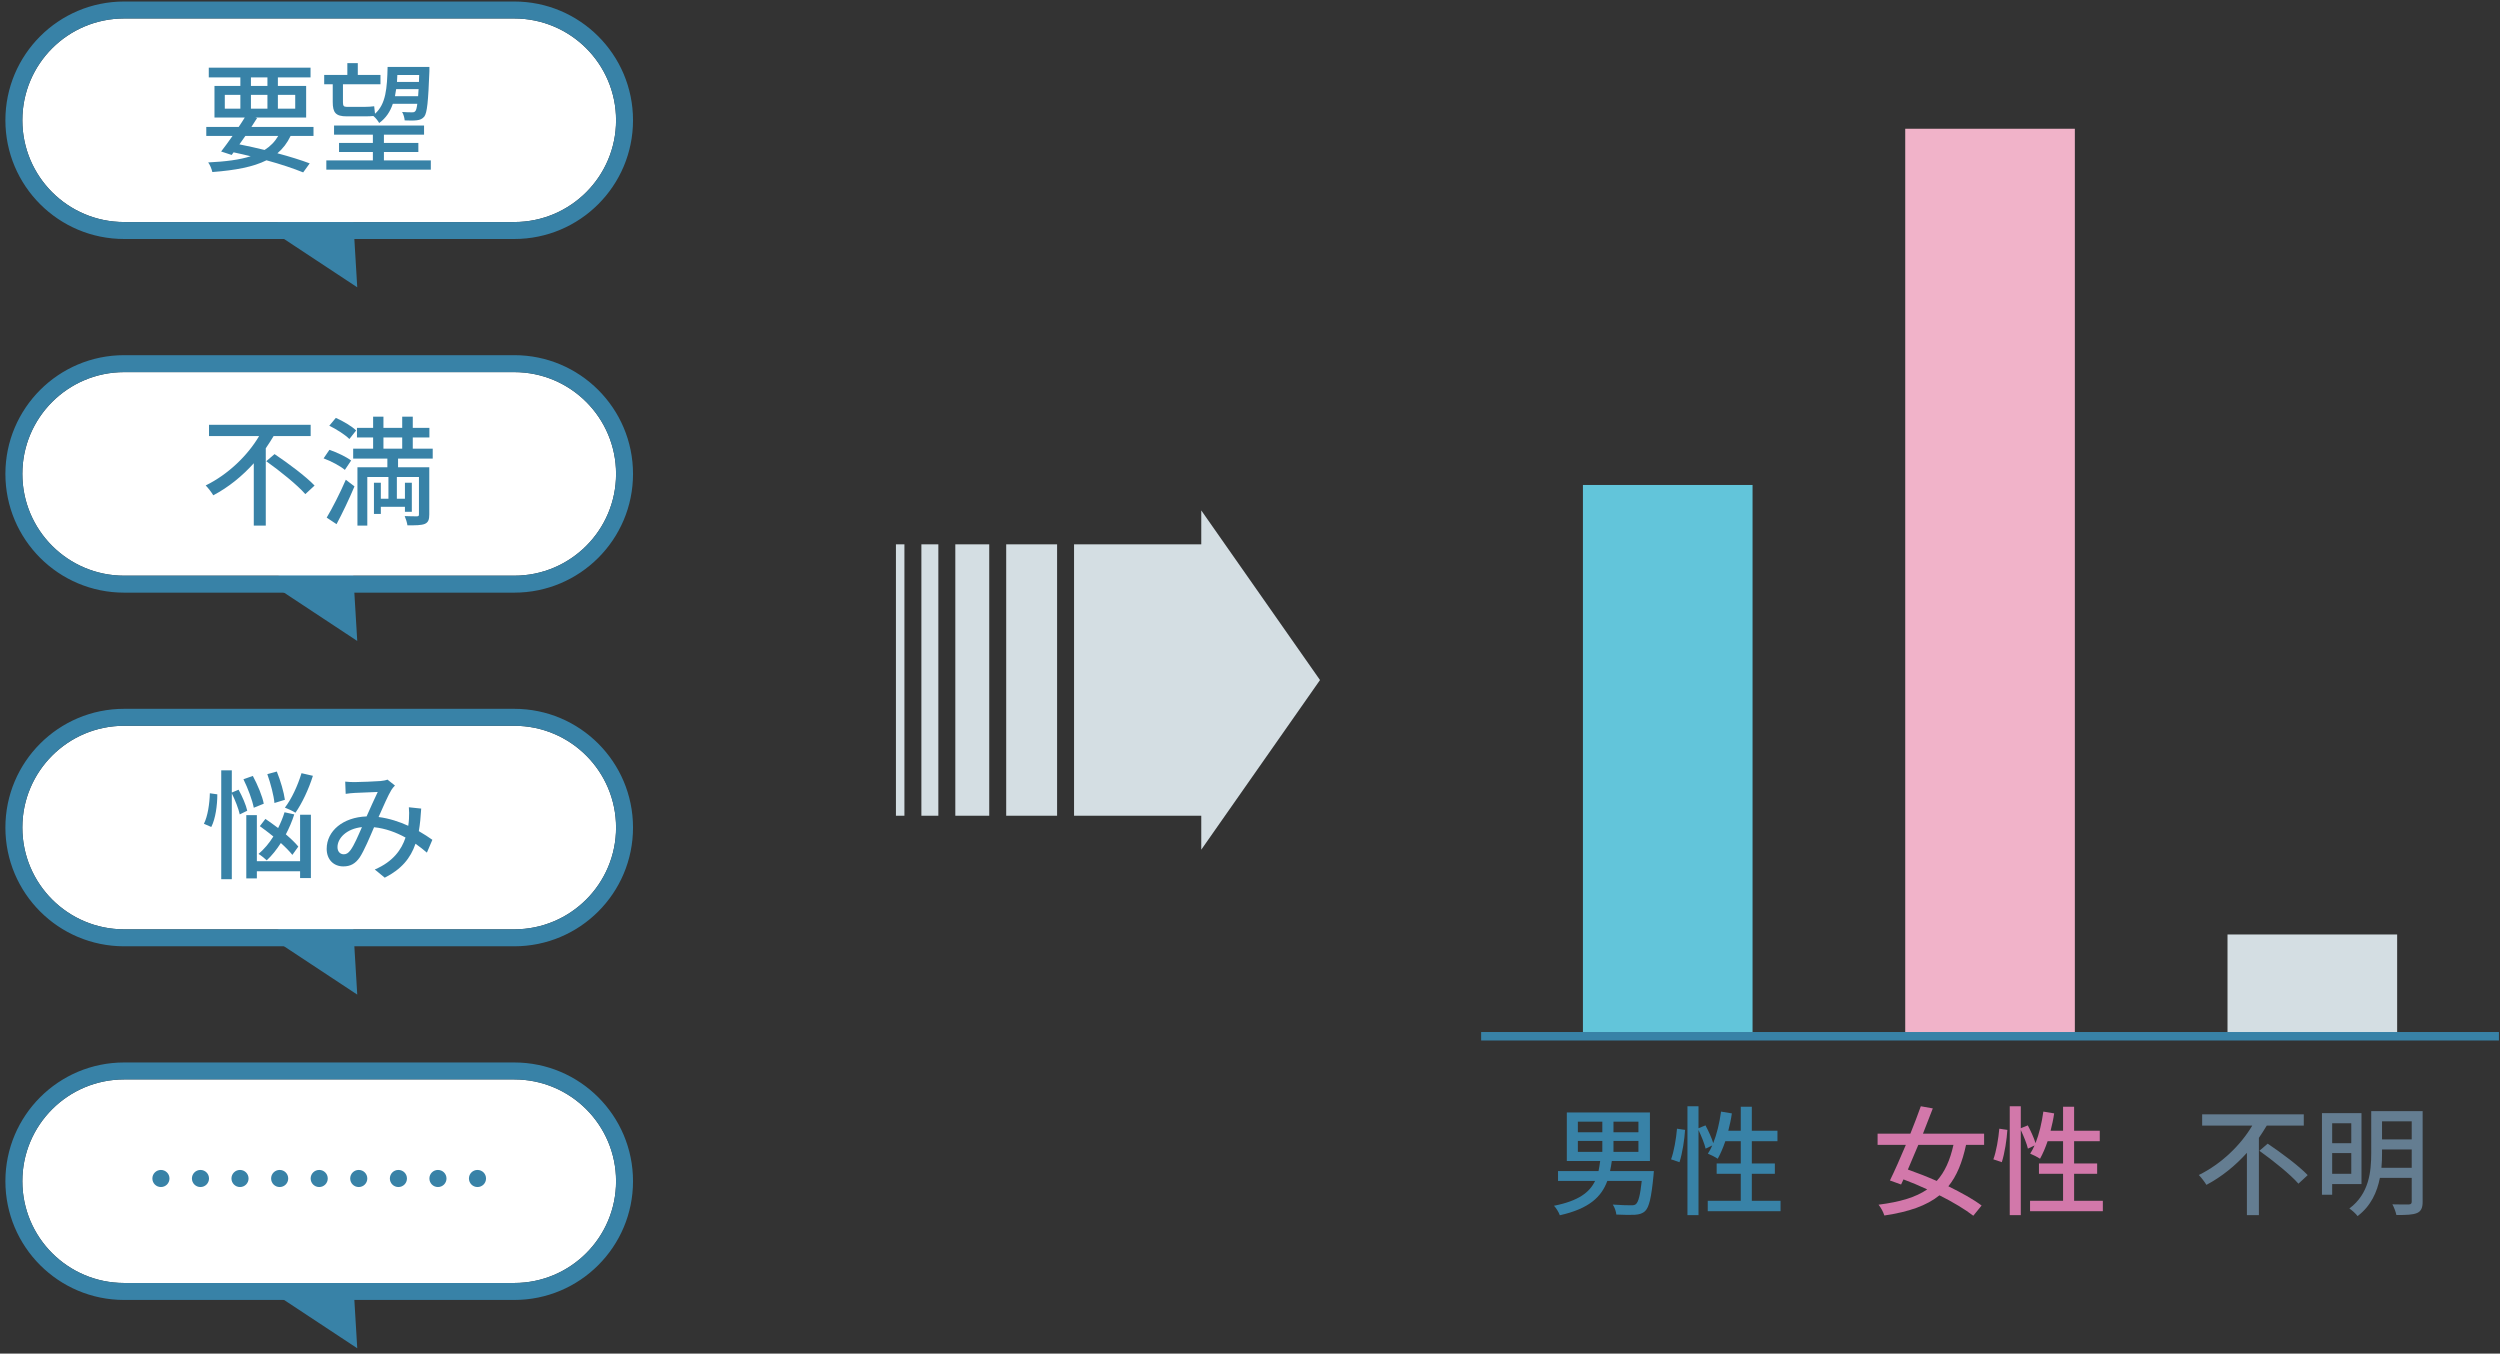
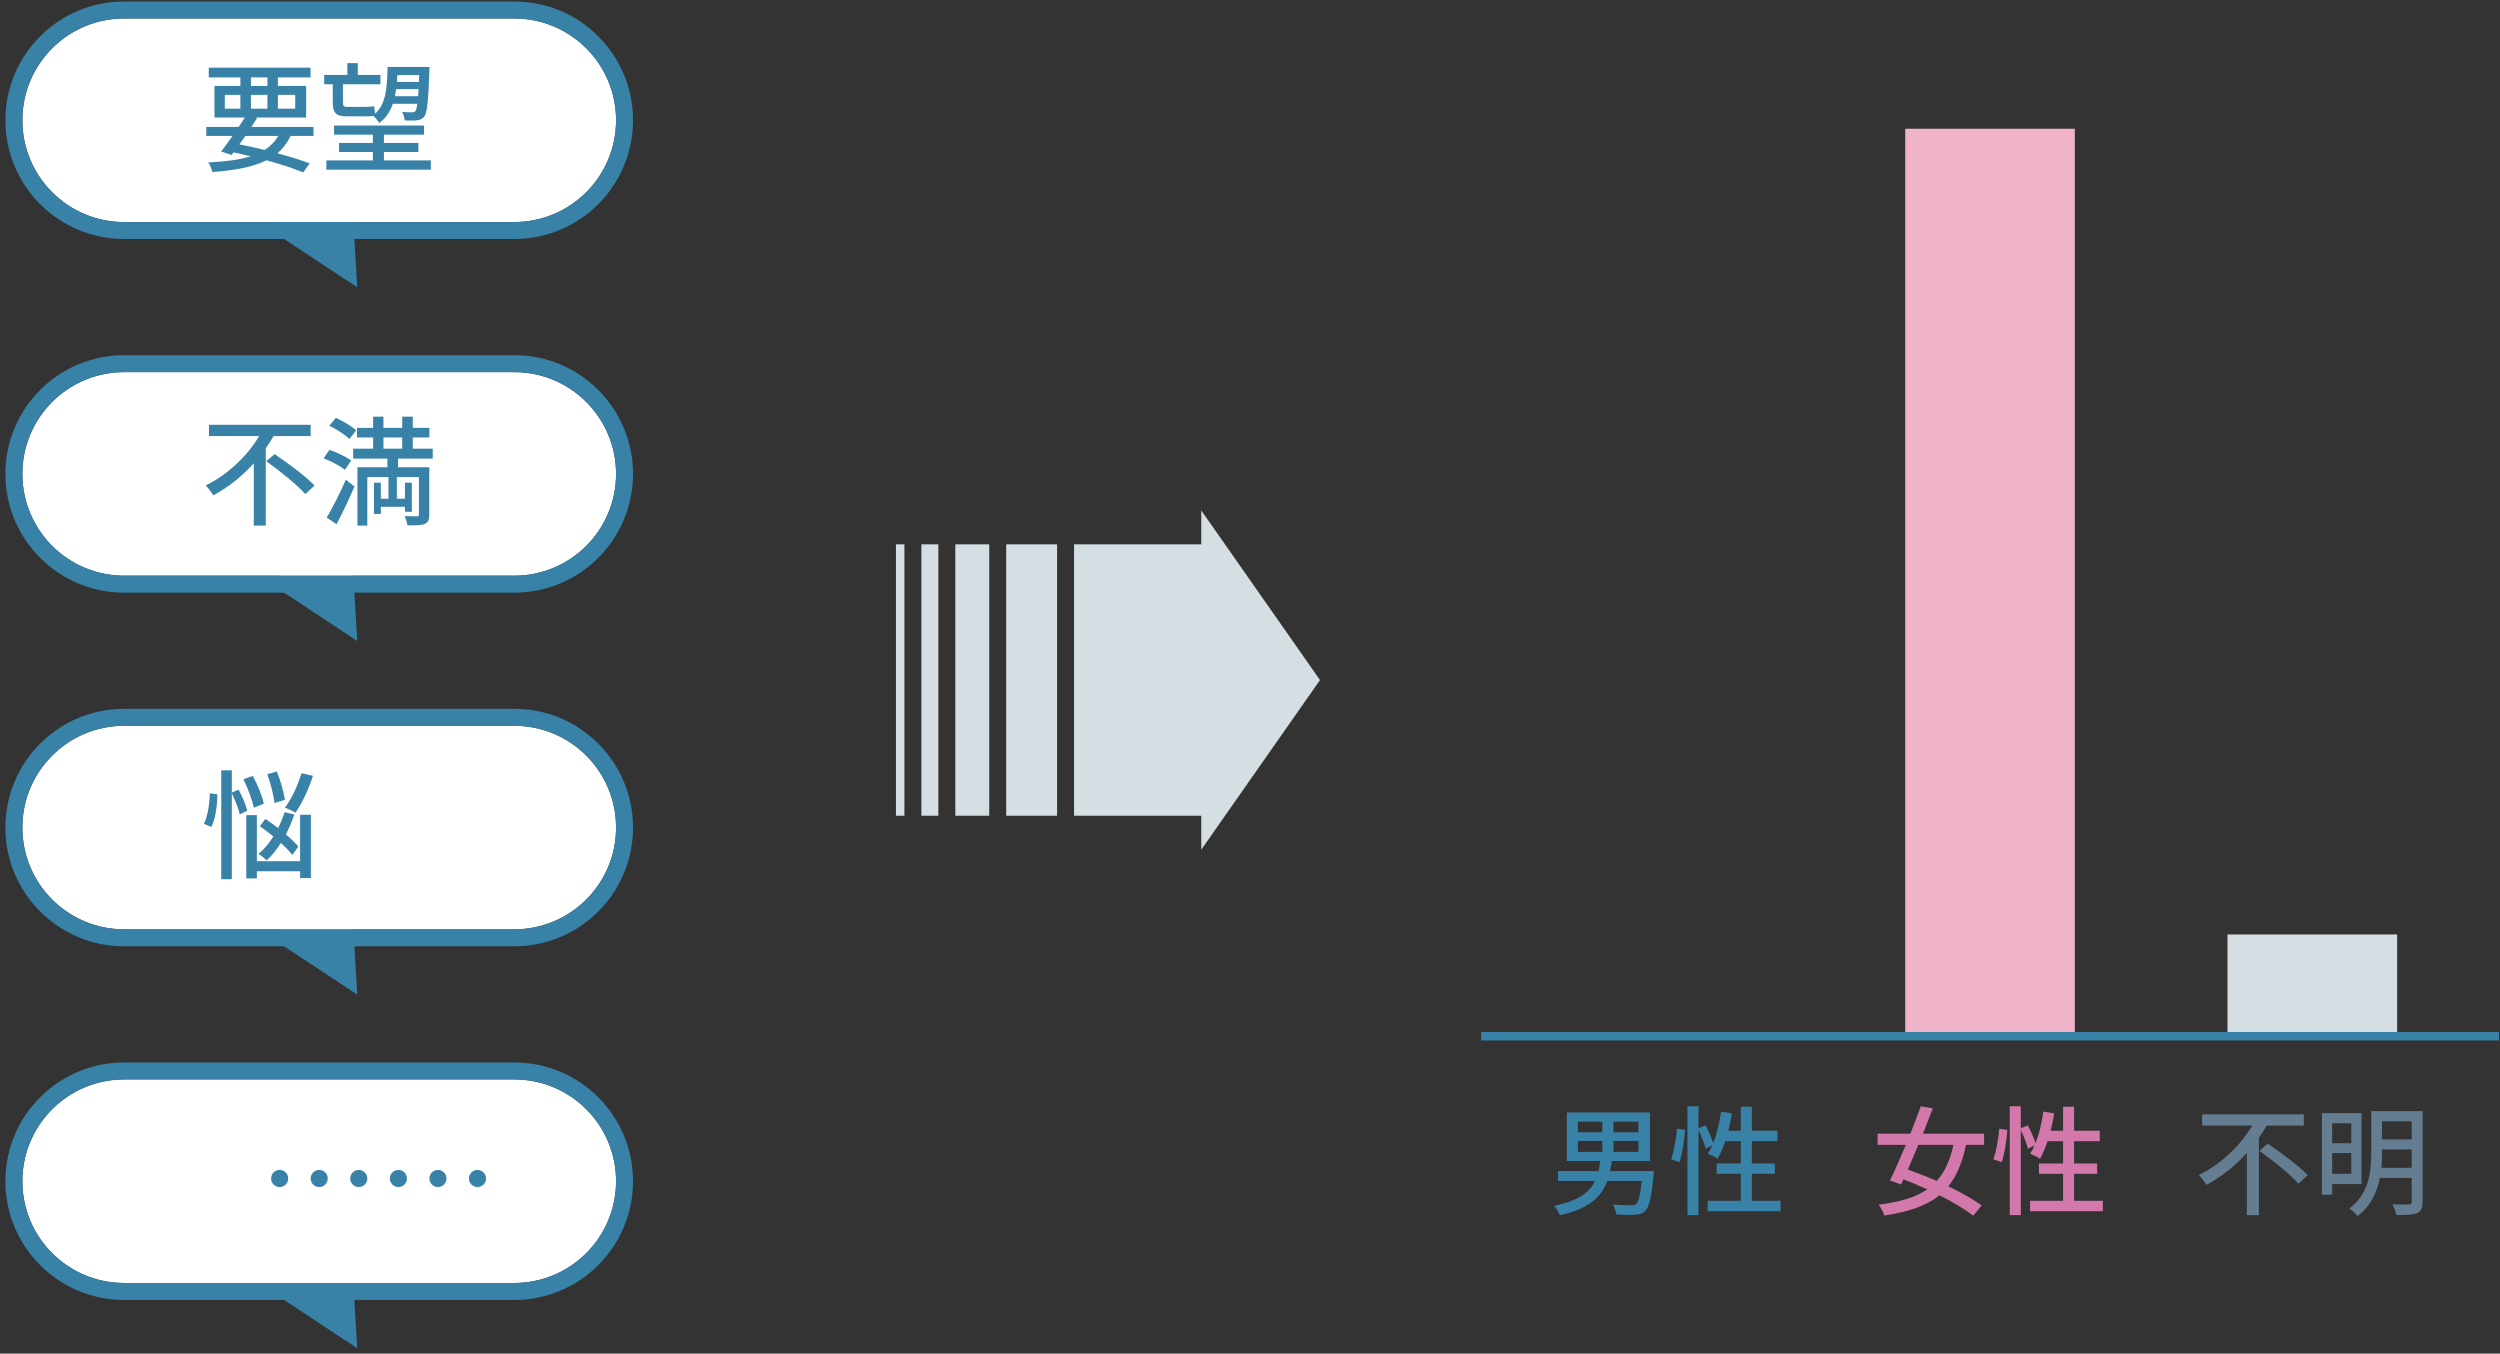
<svg xmlns="http://www.w3.org/2000/svg" width="386" height="209" viewBox="0 0 386 209" fill="none">
  <rect x="0" y="0" width="386" height="209" fill="#333333" stroke="none" />
  <path fill-rule="evenodd" clip-rule="evenodd" d="M185.476 125.951L185.476 131.19L203.809 104.999L185.476 78.809V84.047L165.833 84.047L165.833 125.951L185.476 125.951ZM155.357 84.047L163.214 84.047L163.214 125.951H155.357L155.357 84.047ZM152.738 84.047L147.5 84.047L147.5 125.951H152.738L152.738 84.047ZM138.333 84.047L139.643 84.047L139.643 125.951H138.333L138.333 84.047ZM142.262 84.047L144.881 84.047L144.881 125.951H142.262L142.262 84.047Z" fill="#D4DEE3" />
  <path d="M55.159 44.361L41.336 35.234L54.166 27.827L55.159 44.361Z" fill="#3882A7" />
  <path d="M3.452 18.568C3.452 9.889 10.487 2.854 19.166 2.854H79.404C88.083 2.854 95.119 9.889 95.119 18.568C95.119 27.247 88.083 34.282 79.404 34.282H19.166C10.487 34.282 3.452 27.247 3.452 18.568Z" fill="white" />
  <path fill-rule="evenodd" clip-rule="evenodd" d="M19.166 0.234H79.404C89.529 0.234 97.738 8.442 97.738 18.568C97.738 28.693 89.529 36.901 79.404 36.901H19.166C9.041 36.901 0.833 28.693 0.833 18.568C0.833 8.442 9.041 0.234 19.166 0.234ZM19.166 2.853C10.488 2.853 3.452 9.889 3.452 18.568C3.452 27.247 10.488 34.282 19.166 34.282H79.404C88.083 34.282 95.119 27.247 95.119 18.568C95.119 9.889 88.083 2.853 79.404 2.853H19.166Z" fill="#3882A7" />
  <path d="M42.96 20.99C42.429 21.889 41.75 22.585 40.852 23.154C39.587 22.842 38.267 22.549 36.965 22.292C37.259 21.87 37.57 21.43 37.882 20.99H42.96ZM34.71 14.647H37.112V16.774H34.71V14.647ZM38.744 11.952H41.292V13.272H38.744V11.952ZM45.582 14.647V16.774H42.905V14.647H45.582ZM38.744 16.774V14.647H41.292V16.774H38.744ZM48.405 20.99V19.597H38.817C39.129 19.12 39.422 18.662 39.697 18.222L39.422 18.149H47.269V13.272H42.905V11.952H47.947V10.449H32.235V11.952H37.112V13.272H33.115V18.149H37.79C37.515 18.607 37.185 19.102 36.855 19.597H31.85V20.99H35.902C35.279 21.889 34.655 22.732 34.142 23.392L35.774 23.924L36.067 23.52C36.965 23.722 37.845 23.905 38.707 24.125C36.984 24.675 34.82 24.95 32.144 25.079C32.419 25.445 32.675 26.069 32.785 26.564C36.36 26.289 39.092 25.775 41.145 24.749C43.364 25.354 45.325 26.014 46.81 26.619L47.819 25.225C46.499 24.73 44.757 24.18 42.832 23.667C43.675 22.952 44.354 22.072 44.867 20.99H48.405Z" fill="#3882A7" />
  <path d="M64.722 11.585L64.685 12.649H61.294C61.312 12.3 61.33 11.952 61.349 11.585H64.722ZM60.982 14.849C61.055 14.5 61.11 14.134 61.165 13.767H64.63C64.594 14.17 64.575 14.537 64.557 14.849H60.982ZM51.375 15.747C51.375 17.379 51.815 17.965 53.539 17.965H56.38C56.839 17.965 57.297 17.947 57.645 17.91C57.994 18.185 58.36 18.662 58.544 18.992C59.589 18.24 60.249 17.232 60.652 16.022H64.429C64.355 16.645 64.264 16.975 64.154 17.122C64.007 17.324 63.86 17.342 63.604 17.342C63.347 17.342 62.742 17.342 62.082 17.287C62.302 17.617 62.449 18.204 62.485 18.589C63.237 18.625 63.952 18.625 64.355 18.57C64.85 18.515 65.199 18.369 65.51 18.002C65.95 17.415 66.115 15.729 66.299 10.999V10.339H59.845C59.772 13.602 59.589 16.077 57.902 17.562C57.847 17.195 57.81 16.719 57.774 16.407C57.425 16.462 56.765 16.499 56.344 16.499H53.539C53.062 16.499 52.952 16.334 52.952 15.784V13.015H58.745V11.567H55.244V9.752H53.63V11.567H50.055V13.015H51.375V15.747ZM59.277 24.767V23.465H64.594V22.072H59.277V20.789H65.474V19.377H51.577V20.789H57.572V22.072H52.347V23.465H57.572V24.767H50.385V26.197H66.519V24.767H59.277Z" fill="#3882A7" />
  <path d="M55.159 98.965L41.336 89.838L54.166 82.43L55.159 98.965Z" fill="#3882A7" />
  <path d="M3.452 73.171C3.452 64.493 10.487 57.457 19.166 57.457H79.404C88.083 57.457 95.119 64.493 95.119 73.171C95.119 81.85 88.083 88.886 79.404 88.886H19.166C10.487 88.886 3.452 81.85 3.452 73.171Z" fill="white" />
  <path fill-rule="evenodd" clip-rule="evenodd" d="M19.166 54.838H79.404C89.529 54.838 97.738 63.046 97.738 73.171C97.738 83.296 89.529 91.505 79.404 91.505H19.166C9.041 91.505 0.833 83.296 0.833 73.171C0.833 63.046 9.041 54.838 19.166 54.838ZM19.166 57.457C10.488 57.457 3.452 64.493 3.452 73.171C3.452 81.85 10.488 88.885 19.166 88.885H79.404C88.083 88.885 95.119 81.85 95.119 73.171C95.119 64.493 88.083 57.457 79.404 57.457H19.166Z" fill="#3882A7" />
  <path d="M47.966 67.326V65.585H32.272V67.326H40.009C38.249 70.315 35.242 73.248 31.759 74.953C32.126 75.32 32.657 76.016 32.932 76.475C35.297 75.228 37.424 73.486 39.184 71.525V81.15H41.036V69.215C41.476 68.591 41.861 67.95 42.246 67.326H47.966ZM41.109 71.213C43.199 72.698 45.912 74.88 47.141 76.291L48.571 74.971C47.232 73.56 44.446 71.488 42.392 70.113L41.109 71.213Z" fill="#3882A7" />
  <path d="M54.987 66.465C54.327 65.805 52.934 64.998 51.852 64.521L50.844 65.731C51.962 66.281 53.319 67.143 53.942 67.785L54.987 66.465ZM54.217 71.103C53.466 70.535 51.999 69.838 50.862 69.453L49.964 70.773C51.119 71.195 52.567 71.965 53.246 72.551L54.217 71.103ZM51.962 80.93C52.879 79.206 53.924 77.025 54.731 75.1L53.392 74.073C52.494 76.163 51.284 78.51 50.441 79.921L51.962 80.93ZM59.204 67.546H62.101V69.27H59.204V67.546ZM66.812 70.81V69.27H63.732V67.546H66.299V66.061H63.732V64.338H62.101V66.061H59.204V64.338H57.609V66.061H55.116V67.546H57.609V69.27H54.529V70.81H59.809V72.148H55.189V81.15H56.711V73.651H59.974V77.006H58.801V74.531H57.737V79.353H58.801V78.253H62.522V79.023H63.586V74.531H62.522V77.006H61.276V73.651H64.686V79.426C64.686 79.646 64.612 79.72 64.374 79.72C64.136 79.72 63.329 79.72 62.486 79.683C62.669 80.105 62.852 80.71 62.907 81.113C64.191 81.113 65.034 81.113 65.584 80.893C66.134 80.655 66.281 80.215 66.281 79.426V72.148H61.459V70.81H66.812Z" fill="#3882A7" />
  <path d="M55.159 153.568L41.336 144.441L54.166 137.034L55.159 153.568Z" fill="#3882A7" />
  <path d="M3.452 127.775C3.452 119.096 10.487 112.061 19.166 112.061H79.404C88.083 112.061 95.119 119.096 95.119 127.775C95.119 136.454 88.083 143.489 79.404 143.489H19.166C10.487 143.489 3.452 136.454 3.452 127.775Z" fill="white" />
  <path fill-rule="evenodd" clip-rule="evenodd" d="M19.166 109.441H79.404C89.529 109.441 97.738 117.65 97.738 127.775C97.738 137.9 89.529 146.108 79.404 146.108H19.166C9.041 146.108 0.833 137.9 0.833 127.775C0.833 117.65 9.041 109.441 19.166 109.441ZM19.166 112.06C10.488 112.06 3.452 119.096 3.452 127.775C3.452 136.453 10.488 143.489 19.166 143.489H79.404C88.083 143.489 95.119 136.453 95.119 127.775C95.119 119.096 88.083 112.06 79.404 112.06H19.166Z" fill="#3882A7" />
  <path d="M46.553 119.381C45.967 121.306 45.013 123.378 43.987 124.698C44.427 124.863 45.233 125.23 45.618 125.486C46.608 124.075 47.653 121.893 48.313 119.785L46.553 119.381ZM43.987 123.488C43.84 122.351 43.308 120.518 42.74 119.125L41.273 119.528C41.787 120.976 42.282 122.865 42.373 123.983L43.987 123.488ZM46.058 130.711C45.618 130.161 44.922 129.501 44.133 128.823C44.647 127.851 45.087 126.825 45.435 125.743L43.932 125.413C43.675 126.256 43.327 127.081 42.942 127.851C42.282 127.356 41.603 126.861 40.98 126.44L40.118 127.558C40.778 128.035 41.512 128.585 42.208 129.153C41.548 130.216 40.76 131.133 39.917 131.848C40.265 132.05 40.907 132.563 41.182 132.838C41.97 132.105 42.703 131.188 43.363 130.161C44.097 130.821 44.72 131.463 45.142 131.995L46.058 130.711ZM40.723 124.093C40.522 122.956 39.77 121.16 39.037 119.803L37.588 120.316C38.285 121.728 38.963 123.561 39.183 124.716L40.723 124.093ZM32.62 127.686C33.28 126.421 33.555 124.313 33.555 122.645L32.4 122.48C32.363 124.075 32.07 126.055 31.483 127.191L32.62 127.686ZM38.175 125.175C37.992 124.313 37.405 122.956 36.837 121.93L35.792 122.37V118.941H34.16V135.753H35.792V122.498C36.323 123.561 36.837 124.9 37.02 125.743L38.175 125.175ZM46.333 132.966H39.66V125.853H38.028V135.625H39.66V134.525H46.333V135.57H48.002V125.798H46.333V132.966Z" fill="#3882A7" />
-   <path d="M53.3 120.683L53.373 122.571C53.832 122.498 54.418 122.443 54.803 122.425C55.628 122.388 57.59 122.296 58.323 122.278C57.828 123.286 57.205 124.716 56.6 126.055C52.97 126.183 50.44 128.291 50.44 131.06C50.44 132.746 51.54 133.773 53.007 133.773C54.088 133.773 54.858 133.37 55.555 132.361C56.233 131.316 57.077 129.318 57.755 127.723C59.533 127.906 61.183 128.53 62.613 129.318C62.008 131.17 60.707 133.04 57.865 134.25L59.405 135.515C61.972 134.213 63.383 132.526 64.153 130.271C64.795 130.73 65.382 131.188 65.913 131.646L66.757 129.666C66.188 129.263 65.492 128.805 64.667 128.328C64.85 127.283 64.96 126.11 65.033 124.845L63.127 124.643C63.182 125.175 63.182 125.835 63.145 126.458C63.127 126.788 63.09 127.136 63.035 127.503C61.678 126.88 60.12 126.366 58.452 126.146C59.185 124.496 59.937 122.773 60.432 121.966C60.578 121.728 60.762 121.508 60.982 121.288L59.827 120.371C59.552 120.481 59.148 120.555 58.763 120.591C57.957 120.646 55.738 120.756 54.748 120.756C54.363 120.756 53.777 120.738 53.3 120.683ZM52.108 130.803C52.108 129.428 53.483 127.961 55.885 127.705C55.298 129.043 54.693 130.491 54.107 131.28C53.758 131.738 53.465 131.903 53.08 131.903C52.567 131.903 52.108 131.536 52.108 130.803Z" fill="#3882A7" />
  <path d="M55.159 208.172L41.336 199.045L54.166 191.637L55.159 208.172Z" fill="#3882A7" />
  <path d="M3.452 182.378C3.452 173.7 10.487 166.664 19.166 166.664H79.404C88.083 166.664 95.119 173.7 95.119 182.378C95.119 191.057 88.083 198.093 79.404 198.093H19.166C10.487 198.093 3.452 191.057 3.452 182.378Z" fill="white" />
  <path fill-rule="evenodd" clip-rule="evenodd" d="M19.166 164.045H79.404C89.529 164.045 97.738 172.253 97.738 182.378C97.738 192.503 89.529 200.712 79.404 200.712H19.166C9.041 200.712 0.833 192.503 0.833 182.378C0.833 172.253 9.041 164.045 19.166 164.045ZM19.166 166.664C10.488 166.664 3.452 173.699 3.452 182.378C3.452 191.057 10.488 198.093 19.166 198.093H79.404C88.083 198.093 95.119 191.057 95.119 182.378C95.119 173.699 88.083 166.664 79.404 166.664H19.166Z" fill="#3882A7" />
-   <path d="M24.847 180.639C24.114 180.639 23.527 181.225 23.527 181.959C23.527 182.692 24.114 183.279 24.847 183.279C25.58 183.279 26.167 182.692 26.167 181.959C26.167 181.225 25.58 180.639 24.847 180.639ZM30.952 180.639C30.219 180.639 29.632 181.225 29.632 181.959C29.632 182.692 30.219 183.279 30.952 183.279C31.685 183.279 32.272 182.692 32.272 181.959C32.272 181.225 31.685 180.639 30.952 180.639ZM37.057 180.639C36.324 180.639 35.737 181.225 35.737 181.959C35.737 182.692 36.324 183.279 37.057 183.279C37.79 183.279 38.377 182.692 38.377 181.959C38.377 181.225 37.79 180.639 37.057 180.639Z" fill="#3882A7" />
  <path d="M43.18 180.639C42.447 180.639 41.86 181.225 41.86 181.959C41.86 182.692 42.447 183.279 43.18 183.279C43.914 183.279 44.5 182.692 44.5 181.959C44.5 181.225 43.914 180.639 43.18 180.639ZM49.285 180.639C48.552 180.639 47.965 181.225 47.965 181.959C47.965 182.692 48.552 183.279 49.285 183.279C50.019 183.279 50.605 182.692 50.605 181.959C50.605 181.225 50.019 180.639 49.285 180.639ZM55.39 180.639C54.657 180.639 54.07 181.225 54.07 181.959C54.07 182.692 54.657 183.279 55.39 183.279C56.124 183.279 56.71 182.692 56.71 181.959C56.71 181.225 56.124 180.639 55.39 180.639Z" fill="#3882A7" />
  <path d="M61.514 180.639C60.78 180.639 60.194 181.225 60.194 181.959C60.194 182.692 60.78 183.279 61.514 183.279C62.247 183.279 62.834 182.692 62.834 181.959C62.834 181.225 62.247 180.639 61.514 180.639ZM67.619 180.639C66.885 180.639 66.299 181.225 66.299 181.959C66.299 182.692 66.885 183.279 67.619 183.279C68.352 183.279 68.939 182.692 68.939 181.959C68.939 181.225 68.352 180.639 67.619 180.639ZM73.724 180.639C72.99 180.639 72.404 181.225 72.404 181.959C72.404 182.692 72.99 183.279 73.724 183.279C74.457 183.279 75.044 182.692 75.044 181.959C75.044 181.225 74.457 180.639 73.724 180.639Z" fill="#3882A7" />
  <path d="M301.615 176.765C301.084 179.148 300.277 180.963 299.03 182.338C297.527 181.678 295.987 181.073 294.575 180.578C295.089 179.387 295.639 178.085 296.189 176.765H301.615ZM306.345 176.765V175.042H296.904C297.435 173.685 297.967 172.347 298.425 171.137L296.574 170.807C296.115 172.108 295.547 173.575 294.96 175.042H289.9V176.765H294.264C293.402 178.818 292.522 180.798 291.807 182.265L293.53 182.888L293.897 182.1C295.089 182.54 296.335 183.072 297.564 183.64C295.785 184.868 293.365 185.583 290.047 186.005C290.414 186.445 290.78 187.142 290.945 187.673C294.759 187.105 297.472 186.152 299.452 184.557C301.542 185.602 303.43 186.738 304.677 187.71L305.96 186.133C304.695 185.18 302.844 184.153 300.827 183.163C302.129 181.568 302.972 179.478 303.559 176.765H306.345Z" fill="#D278AA" />
  <path d="M309.077 179.442C309.517 178.085 309.847 175.958 309.939 174.455L308.692 174.272C308.564 175.757 308.234 177.773 307.775 179.002L309.077 179.442ZM320.242 185.4V181.238H323.799V179.643H320.242V176.197H324.202V174.583H320.242V170.88H318.537V174.583H316.612C316.832 173.722 317.034 172.823 317.162 171.907L315.494 171.632C315.255 173.355 314.852 175.078 314.284 176.508C314.064 175.738 313.55 174.62 313.092 173.758L312.01 174.198V170.807H310.305V187.618H312.01V174.473C312.469 175.445 312.945 176.618 313.11 177.352L314.137 176.857C313.935 177.333 313.697 177.755 313.459 178.122C313.88 178.287 314.632 178.672 314.98 178.91C315.402 178.158 315.805 177.223 316.154 176.197H318.537V179.643H314.815V181.238H318.537V185.4H313.44V187.013H324.679V185.4H320.242Z" fill="#D278AA" />
  <path d="M355.704 173.795V172.054H340.011V173.795H347.747C345.987 176.784 342.981 179.717 339.497 181.422C339.864 181.789 340.396 182.485 340.671 182.944C343.036 181.697 345.162 179.955 346.922 177.994V187.619H348.774V175.684C349.214 175.06 349.599 174.419 349.984 173.795H355.704ZM348.847 177.682C350.937 179.167 353.651 181.349 354.879 182.76L356.309 181.44C354.971 180.029 352.184 177.957 350.131 176.582L348.847 177.682Z" fill="#647D91" />
  <path d="M363.037 173.429V176.509H360.086V173.429H363.037ZM360.086 181.239V178.03H363.037V181.239H360.086ZM364.614 182.815V171.87H358.509V184.465H360.086V182.815H364.614ZM367.694 180.304C367.767 179.534 367.786 178.782 367.786 178.085V177.48H372.369V180.304H367.694ZM372.369 173.135V175.922H367.786V173.135H372.369ZM374.056 171.559H366.117V178.067C366.117 180.872 365.806 184.3 362.744 186.592C363.111 186.83 363.771 187.417 364.009 187.765C366.081 186.207 367.034 184.025 367.456 181.862H372.369V185.529C372.369 185.84 372.241 185.95 371.929 185.969C371.599 185.969 370.481 185.987 369.381 185.95C369.637 186.39 369.912 187.142 370.004 187.6C371.544 187.6 372.552 187.564 373.194 187.289C373.817 187.014 374.056 186.5 374.056 185.547V171.559Z" fill="#647D91" />
  <path d="M243.622 176.16H247.398V177.847H243.622V176.16ZM243.622 173.19H247.398V174.822H243.622V173.19ZM252.972 174.822H249.122V173.19H252.972V174.822ZM252.972 177.847H249.122V176.16H252.972V177.847ZM255.355 180.817H248.59C248.7 180.322 248.792 179.79 248.865 179.258H254.75V171.76H241.917V179.258H247.068C246.995 179.79 246.922 180.322 246.812 180.817H240.56V182.338H246.28C245.437 184.098 243.732 185.418 239.937 186.17C240.267 186.518 240.688 187.178 240.835 187.637C245.363 186.628 247.27 184.795 248.168 182.338H253.485C253.247 184.557 252.972 185.583 252.587 185.913C252.403 186.078 252.183 186.097 251.798 186.097C251.34 186.097 250.167 186.078 249.012 185.987C249.305 186.408 249.525 187.068 249.562 187.527C250.717 187.582 251.835 187.6 252.422 187.563C253.118 187.508 253.595 187.38 254.017 186.977C254.622 186.39 254.97 184.923 255.3 181.513L255.355 180.817Z" fill="#3882A7" />
  <path d="M259.315 179.442C259.755 178.085 260.085 175.958 260.177 174.455L258.93 174.272C258.802 175.757 258.472 177.773 258.013 179.002L259.315 179.442ZM270.48 185.4V181.238H274.037V179.643H270.48V176.197H274.44V174.583H270.48V170.88H268.775V174.583H266.85C267.07 173.722 267.272 172.823 267.4 171.907L265.732 171.632C265.493 173.355 265.09 175.078 264.522 176.508C264.302 175.738 263.788 174.62 263.33 173.758L262.248 174.198V170.807H260.543V187.618H262.248V174.473C262.707 175.445 263.183 176.618 263.348 177.352L264.375 176.857C264.173 177.333 263.935 177.755 263.697 178.122C264.118 178.287 264.87 178.672 265.218 178.91C265.64 178.158 266.043 177.223 266.392 176.197H268.775V179.643H265.053V181.238H268.775V185.4H263.678V187.013H274.917V185.4H270.48Z" fill="#3882A7" />
-   <path d="M244.405 74.879H270.595V159.998H244.405V74.879Z" fill="#62C5DA" />
  <path d="M294.167 19.879H320.357V159.998H294.167V19.879Z" fill="#F1B3C9" />
  <path d="M343.928 144.283H370.119V159.997H343.928V144.283Z" fill="#D4DEE3" />
  <path fill-rule="evenodd" clip-rule="evenodd" d="M385.833 160.653H228.69V159.344H385.833V160.653Z" fill="#3882A7" />
</svg>